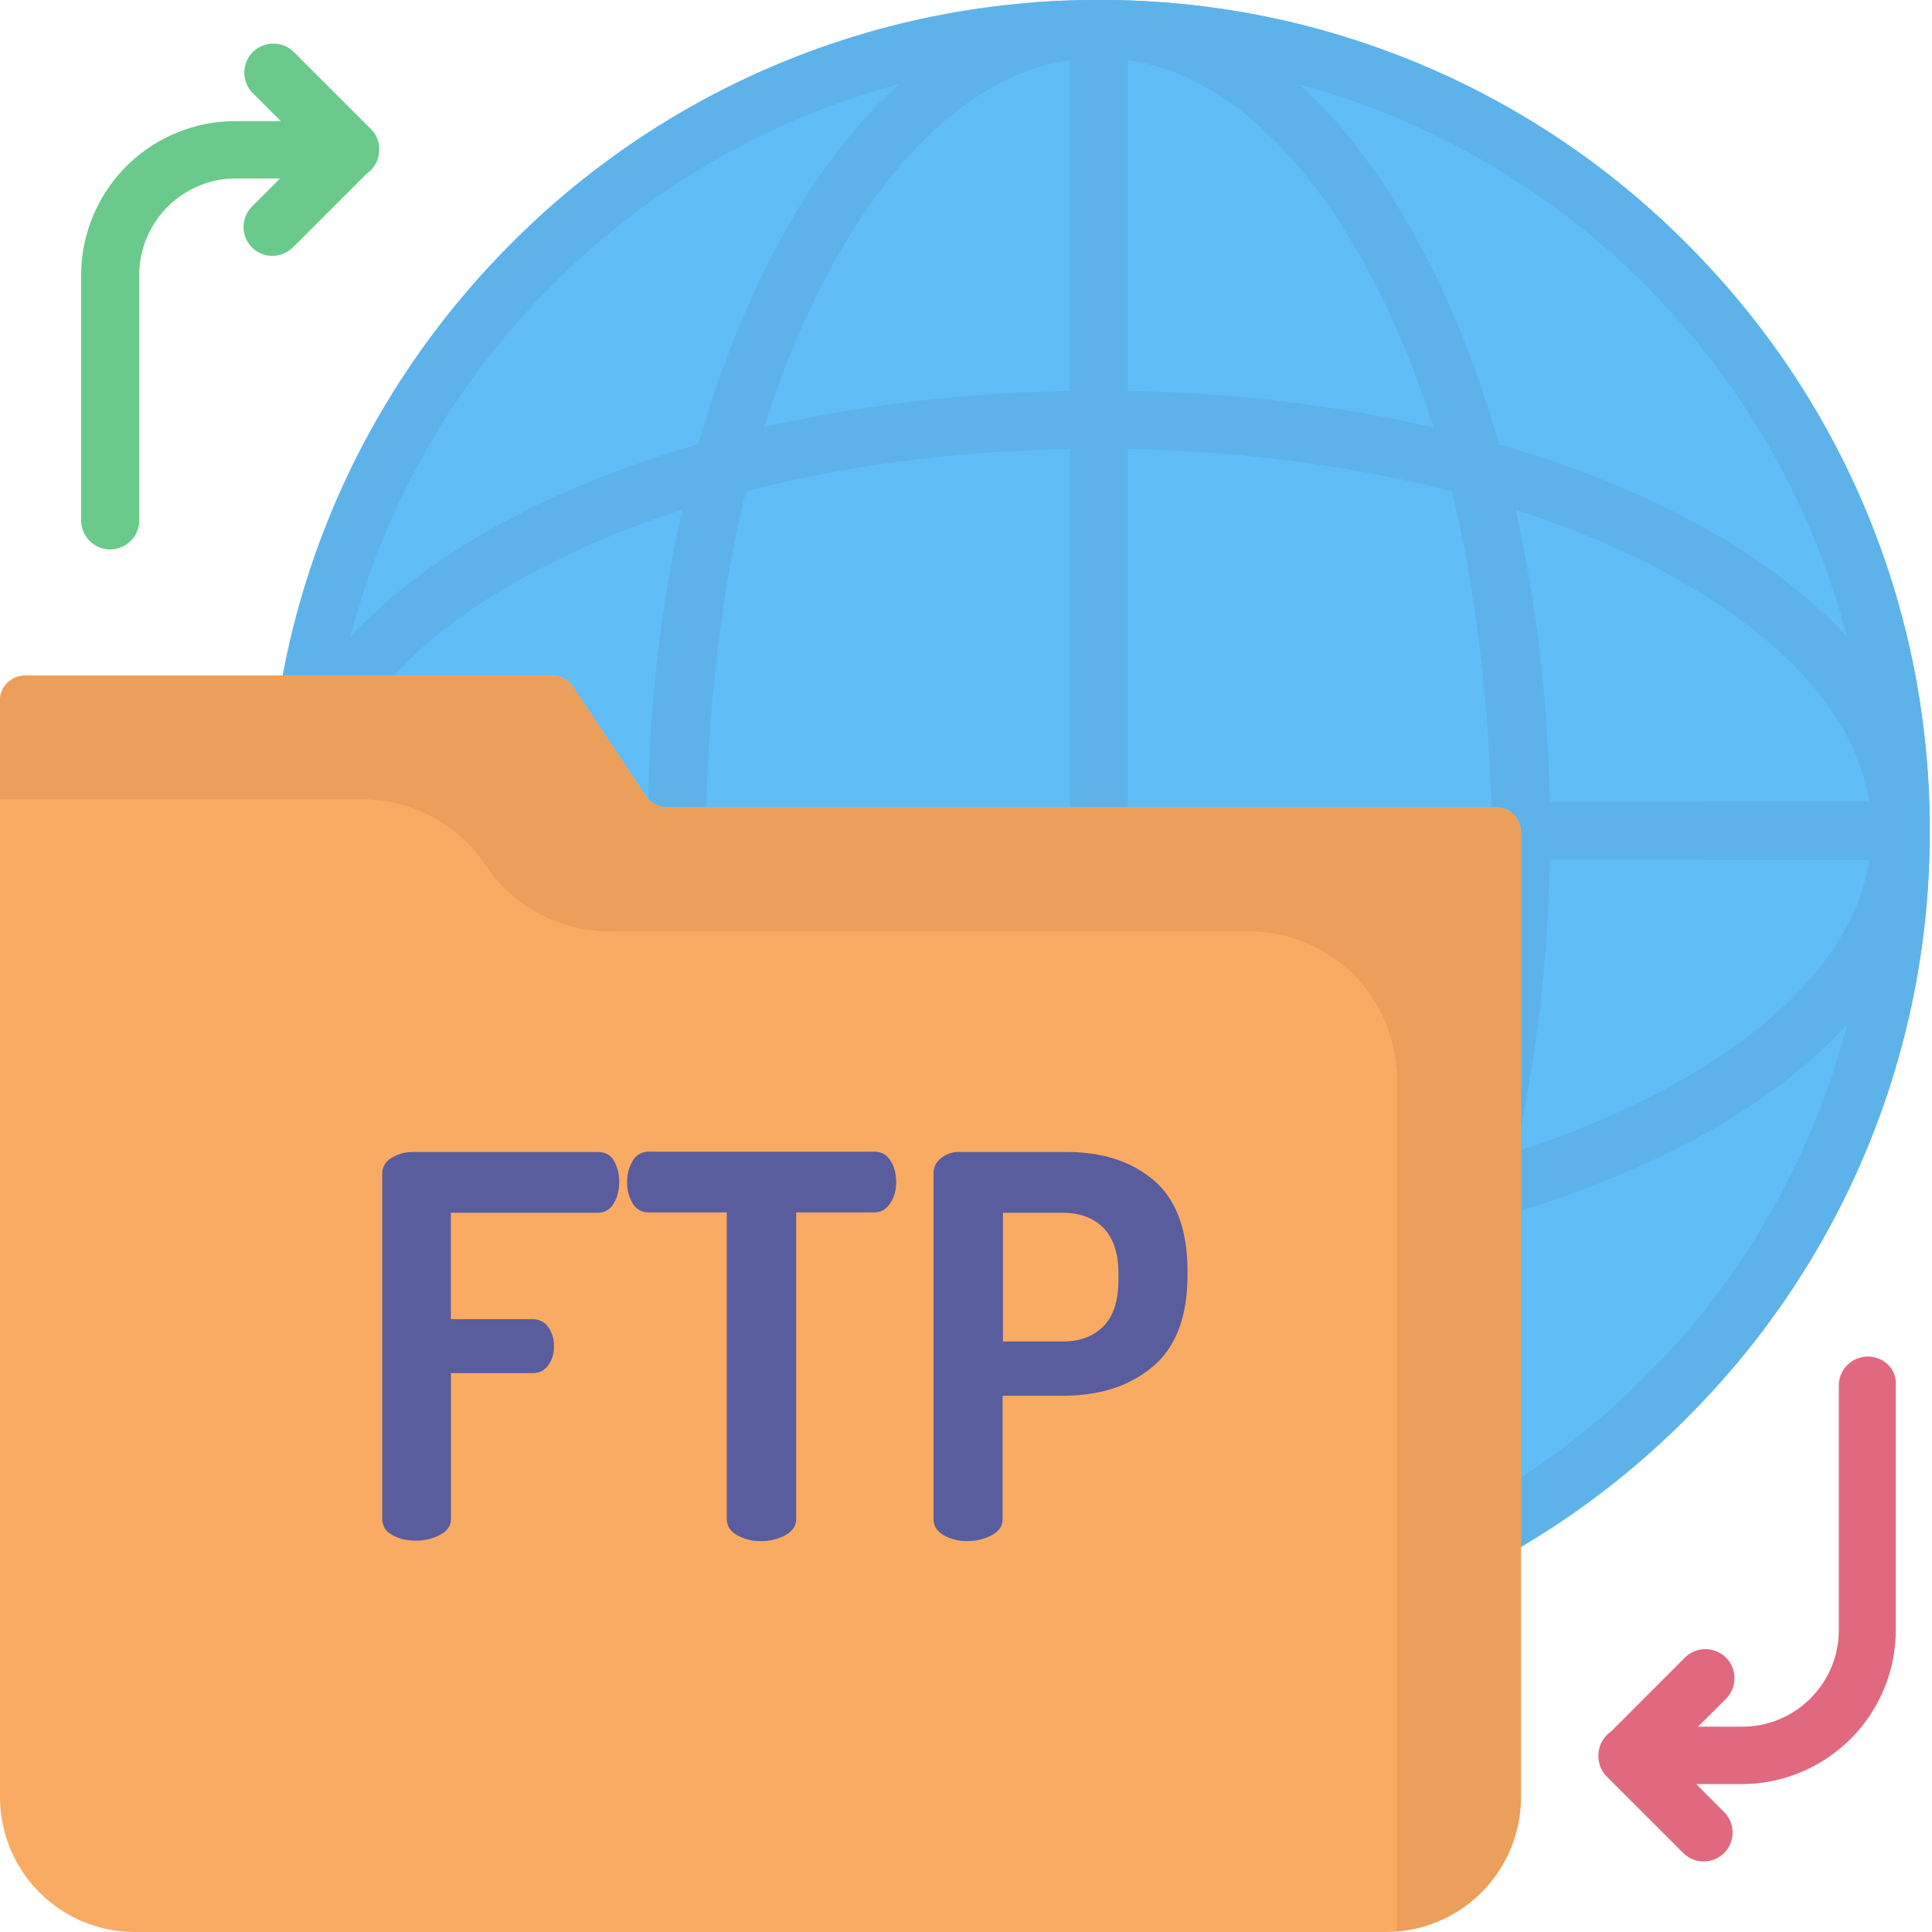
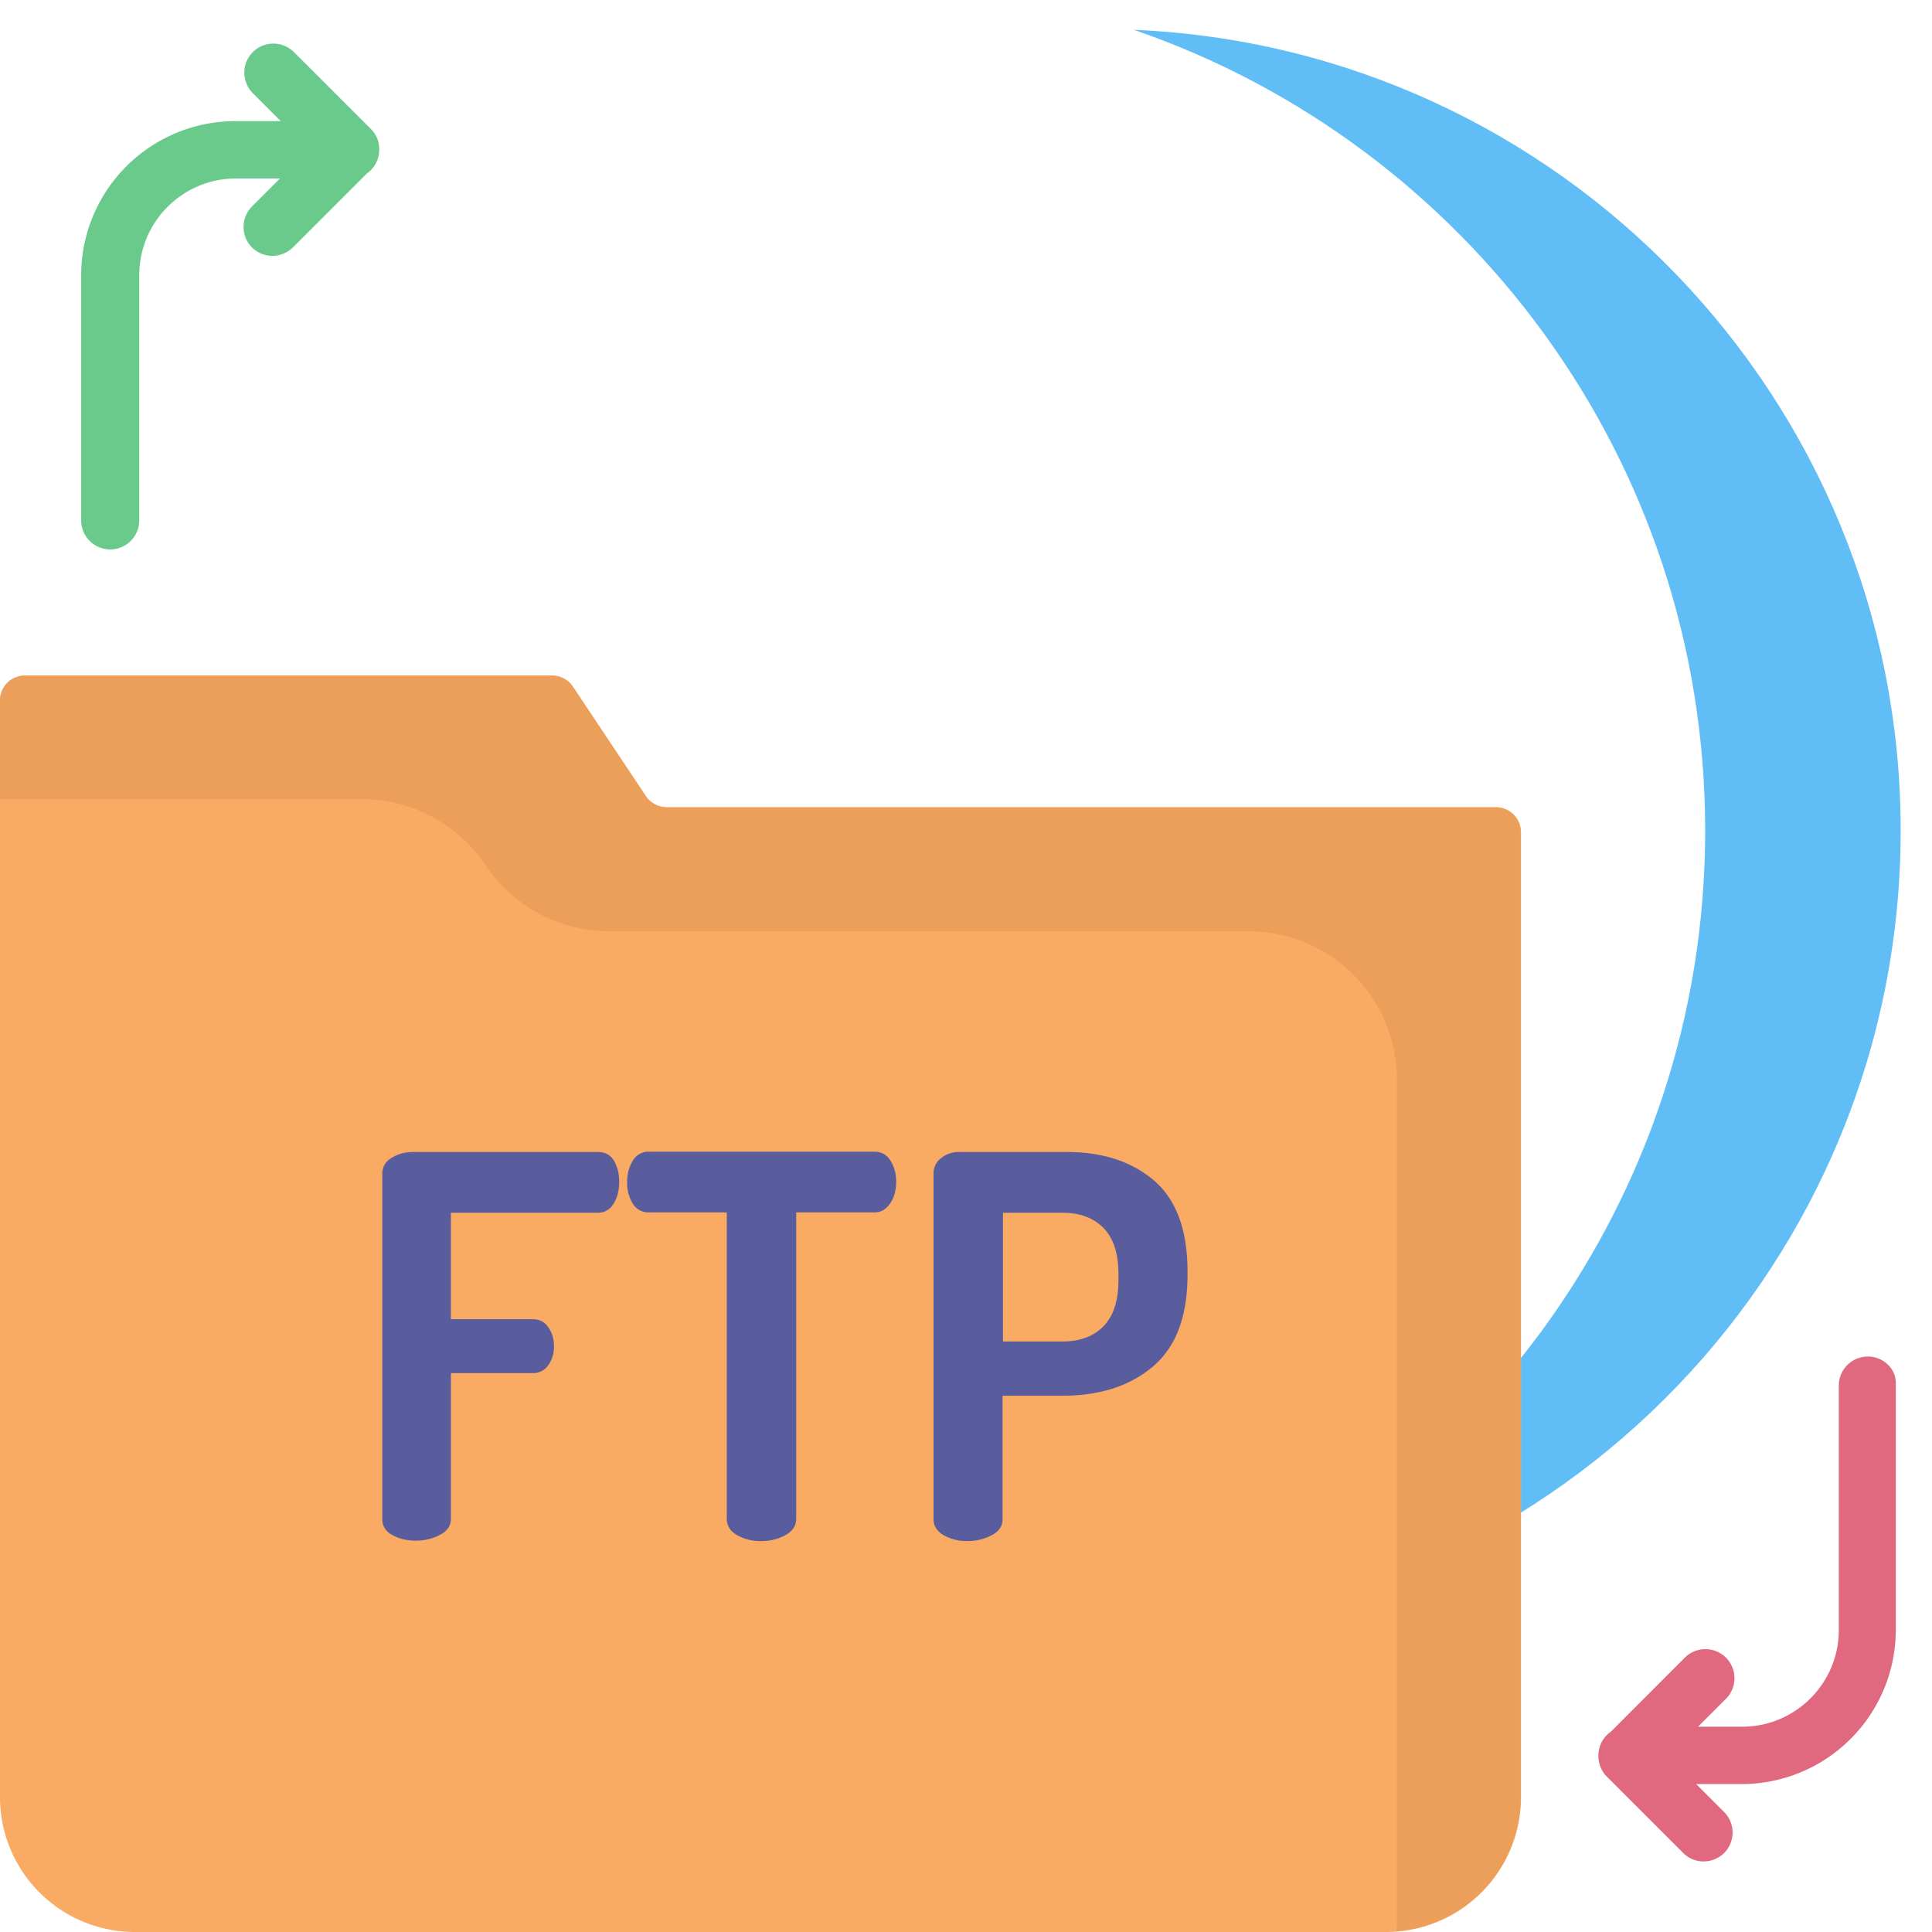
<svg xmlns="http://www.w3.org/2000/svg" fill="none" viewBox="0 0 50 50">
-   <path d="M49.19 21.494C49.19 10.04 39.901.742 28.438.742 16.973.742 7.686 10.04 7.686 21.494c0 11.455 9.287 20.752 20.752 20.752 11.464 0 20.752-9.287 20.752-20.752Z" fill="#61BDF6" />
  <path d="M29.346.772C37.949 3.73 44.13 11.895 44.13 21.494c0 9.61-6.182 17.774-14.785 20.733 11.045-.47 19.844-9.57 19.844-20.733 0-11.152-8.81-20.254-19.844-20.722Z" fill="#61BDF6" />
-   <path d="M43.643 6.299A21.363 21.363 0 0 0 28.437 0a21.363 21.363 0 0 0-15.205 6.299C9.18 10.36 6.943 15.752 6.943 21.494a21.394 21.394 0 0 0 6.29 15.205 21.363 21.363 0 0 0 15.204 6.299 21.363 21.363 0 0 0 15.206-6.299 21.363 21.363 0 0 0 6.298-15.205c0-5.742-2.236-11.133-6.298-15.195Zm-3.536 14.453a38.235 38.235 0 0 0-.879-7.559c1.27.41 2.462.899 3.545 1.455 3.301 1.69 5.254 3.838 5.616 6.104h-8.282Zm-1.504.459H29.19v-9.59c2.96.059 5.801.43 8.38 1.094.624 2.48.986 5.674 1.034 8.496ZM29.19 10.117V1.553c2.354.342 4.57 2.314 6.309 5.625.625 1.181 1.152 2.48 1.602 3.887-2.471-.577-5.147-.899-7.91-.948Zm-1.503-8.564v8.564c-2.764.049-5.44.371-7.91.938.439-1.397.976-2.705 1.601-3.887 1.748-3.3 3.965-5.273 6.309-5.615Zm0 10.068v9.6H18.27c.05-2.832.41-6.016 1.036-8.506 2.578-.664 5.42-1.045 8.379-1.094Zm-10.909 9.131h-8.28c.35-2.275 2.313-4.414 5.614-6.104a23.787 23.787 0 0 1 3.545-1.455 36.832 36.832 0 0 0-.879 7.559Zm0 1.494c.05 2.637.352 5.186.88 7.559a23.798 23.798 0 0 1-3.546-1.455c-3.3-1.69-5.263-3.829-5.615-6.104h8.281Zm1.494 0h9.415v9.131c-2.96-.059-5.801-.43-8.38-1.094-.624-2.48-.986-5.205-1.035-8.037Zm9.415 10.635v8.564c-2.354-.342-4.57-2.314-6.309-5.625-.625-1.181-1.152-2.48-1.602-3.886 2.471.576 5.147.888 7.91.947Zm1.503 8.564v-8.564c2.764-.049 5.44-.371 7.91-.938a23.281 23.281 0 0 1-1.601 3.887c-1.738 3.3-3.955 5.264-6.308 5.615Zm0-10.068v-9.13h9.414c-.048 2.831-.41 5.546-1.035 8.036-2.578.664-5.42 1.045-8.378 1.094Zm10.918-9.13h8.282c-.352 2.274-2.315 4.413-5.616 6.103a23.796 23.796 0 0 1-3.545 1.455c.528-2.373.83-4.922.88-7.559Zm7.696-5.753c-1.075-1.172-2.54-2.256-4.356-3.184-1.406-.722-2.978-1.328-4.658-1.816-.517-1.826-1.172-3.515-1.973-5.02-.937-1.787-2.021-3.232-3.213-4.296 6.944 1.865 12.403 7.363 14.2 14.316ZM23.262 2.178c-1.182 1.064-2.266 2.51-3.213 4.297-.791 1.504-1.455 3.193-1.973 5.02-1.69.487-3.252 1.093-4.658 1.816-1.816.927-3.281 2.011-4.355 3.183 1.806-6.953 7.265-12.451 14.199-14.316ZM9.072 26.504c1.075 1.172 2.54 2.256 4.356 3.183 1.406.723 2.978 1.329 4.658 1.817.518 1.826 1.172 3.515 1.973 5.02.937 1.786 2.021 3.232 3.212 4.296-6.943-1.865-12.402-7.363-14.199-14.316ZM33.613 40.82c1.182-1.064 2.266-2.51 3.213-4.297.791-1.504 1.455-3.193 1.973-5.02 1.69-.487 3.252-1.093 4.658-1.816 1.816-.927 3.281-2.011 4.355-3.183-1.806 6.953-7.265 12.451-14.199 14.316Z" fill="#5DB3E9" />
  <path d="M48.34 35.107a.752.752 0 0 0-.752.752v6.328c0 1.378-1.123 2.5-2.5 2.5h-1.143l.723-.722a.755.755 0 0 0 0-1.065.754.754 0 0 0-1.065 0l-1.913 1.915a.75.75 0 0 0-.323.615v.02c0 .194.078.39.215.527l1.983 1.982a.746.746 0 0 0 .527.215c.195 0 .38-.078.527-.215a.754.754 0 0 0 0-1.065l-.722-.722h1.171a3.993 3.993 0 0 0 3.995-3.994V35.84c.029-.4-.313-.733-.723-.733Z" fill="#E1697F" />
  <path d="M9.59 3.33 7.607 1.348a.754.754 0 0 0-1.064 0 .754.754 0 0 0 0 1.064l.723.723H6.094A3.993 3.993 0 0 0 2.1 7.129v6.338a.752.752 0 0 0 1.504 0V7.119c0-1.377 1.123-2.5 2.5-2.5h1.142l-.723.723a.754.754 0 0 0 0 1.064.746.746 0 0 0 .528.215c.195 0 .38-.078.527-.215l1.914-1.914a.75.75 0 0 0 .322-.615v-.01a.723.723 0 0 0-.224-.537Z" fill="#6ACA8B" />
-   <path d="M43.643 6.299A21.363 21.363 0 0 0 28.437 0c-.556 0-1.103.02-1.65.059a21.751 21.751 0 0 1 8.291 3.691 11.997 11.997 0 0 0-1.465-1.572 20.055 20.055 0 0 1 14.19 14.316c-1.075-1.172-2.54-2.256-4.356-3.184a17.444 17.444 0 0 0-1.133-.537c.293.665.547 1.348.772 2.042 3.105 1.66 4.941 3.74 5.293 5.937H44.12c.01.254.01.498.01.752s-.01.498-.01.752h4.258c-.342 2.197-2.188 4.277-5.293 5.937a21.397 21.397 0 0 1-.771 2.041c.39-.175.761-.351 1.132-.537 1.817-.927 3.281-2.011 4.356-3.183-1.797 6.953-7.256 12.45-14.19 14.316.508-.459.996-.986 1.465-1.572a21.75 21.75 0 0 1-8.29 3.691c.546.04 1.093.059 1.65.059a21.363 21.363 0 0 0 15.205-6.299 21.363 21.363 0 0 0 6.298-15.205 21.363 21.363 0 0 0-6.298-15.205Z" fill="#5DB3E9" />
  <path d="M35.87 50H3.495A3.49 3.49 0 0 1 0 46.514V18.125a.65.65 0 0 1 .645-.645h13.642c.215 0 .42.108.537.284l1.895 2.841a.65.65 0 0 0 .537.284H38.72a.65.65 0 0 1 .644.644v24.97A3.493 3.493 0 0 1 35.87 50Z" fill="#FAAB63" />
  <path d="M38.72 20.898H17.257a.65.65 0 0 1-.537-.283l-1.895-2.842a.649.649 0 0 0-.537-.283H.645a.636.636 0 0 0-.645.635v2.558h9.375c1.28 0 2.48.645 3.193 1.71a3.852 3.852 0 0 0 3.194 1.709h16.553a3.838 3.838 0 0 1 3.837 3.837v21.768c0 .098-.01.185-.01.273a3.484 3.484 0 0 0 3.213-3.476V21.543a.636.636 0 0 0-.634-.645Z" fill="#EB9F5A" />
  <path d="M9.893 39.317V30.38c0-.176.078-.313.234-.41.156-.098.342-.156.547-.156h4.805c.185 0 .322.078.41.224.088.156.136.332.136.547 0 .225-.048.41-.146.567a.46.46 0 0 1-.41.234h-3.8v2.754h2.11c.176 0 .313.068.41.205a.845.845 0 0 1 .147.508.795.795 0 0 1-.146.478.475.475 0 0 1-.41.205h-2.11v3.77c0 .176-.088.312-.274.41-.175.098-.39.156-.625.156-.244 0-.459-.049-.634-.156a.443.443 0 0 1-.244-.4ZM16.23 30.586c0-.205.05-.39.147-.547a.464.464 0 0 1 .42-.234h5.83c.186 0 .322.078.42.234.098.156.146.342.146.547 0 .215-.049.4-.156.557-.107.156-.234.234-.41.234h-2.021v7.93c0 .175-.088.312-.274.42-.176.097-.39.156-.625.156a1.2 1.2 0 0 1-.635-.156c-.175-.098-.263-.244-.263-.42v-7.93h-2.022a.47.47 0 0 1-.41-.225 1.017 1.017 0 0 1-.146-.566ZM24.16 39.317V30.36a.48.48 0 0 1 .186-.38.72.72 0 0 1 .488-.166h2.773c.948 0 1.7.253 2.276.752.566.498.85 1.279.85 2.343v.079c0 1.074-.294 1.865-.89 2.373-.595.507-1.376.761-2.353.761h-1.543v3.194c0 .175-.088.312-.273.41-.176.097-.39.156-.625.156a1.2 1.2 0 0 1-.635-.156c-.166-.098-.254-.235-.254-.41Zm1.797-4.6H27.5c.459 0 .81-.137 1.064-.4.254-.264.381-.664.381-1.182v-.166c0-.527-.127-.918-.38-1.182-.255-.263-.606-.4-1.065-.4h-1.543v3.33Z" fill="#5A5D9D" />
</svg>